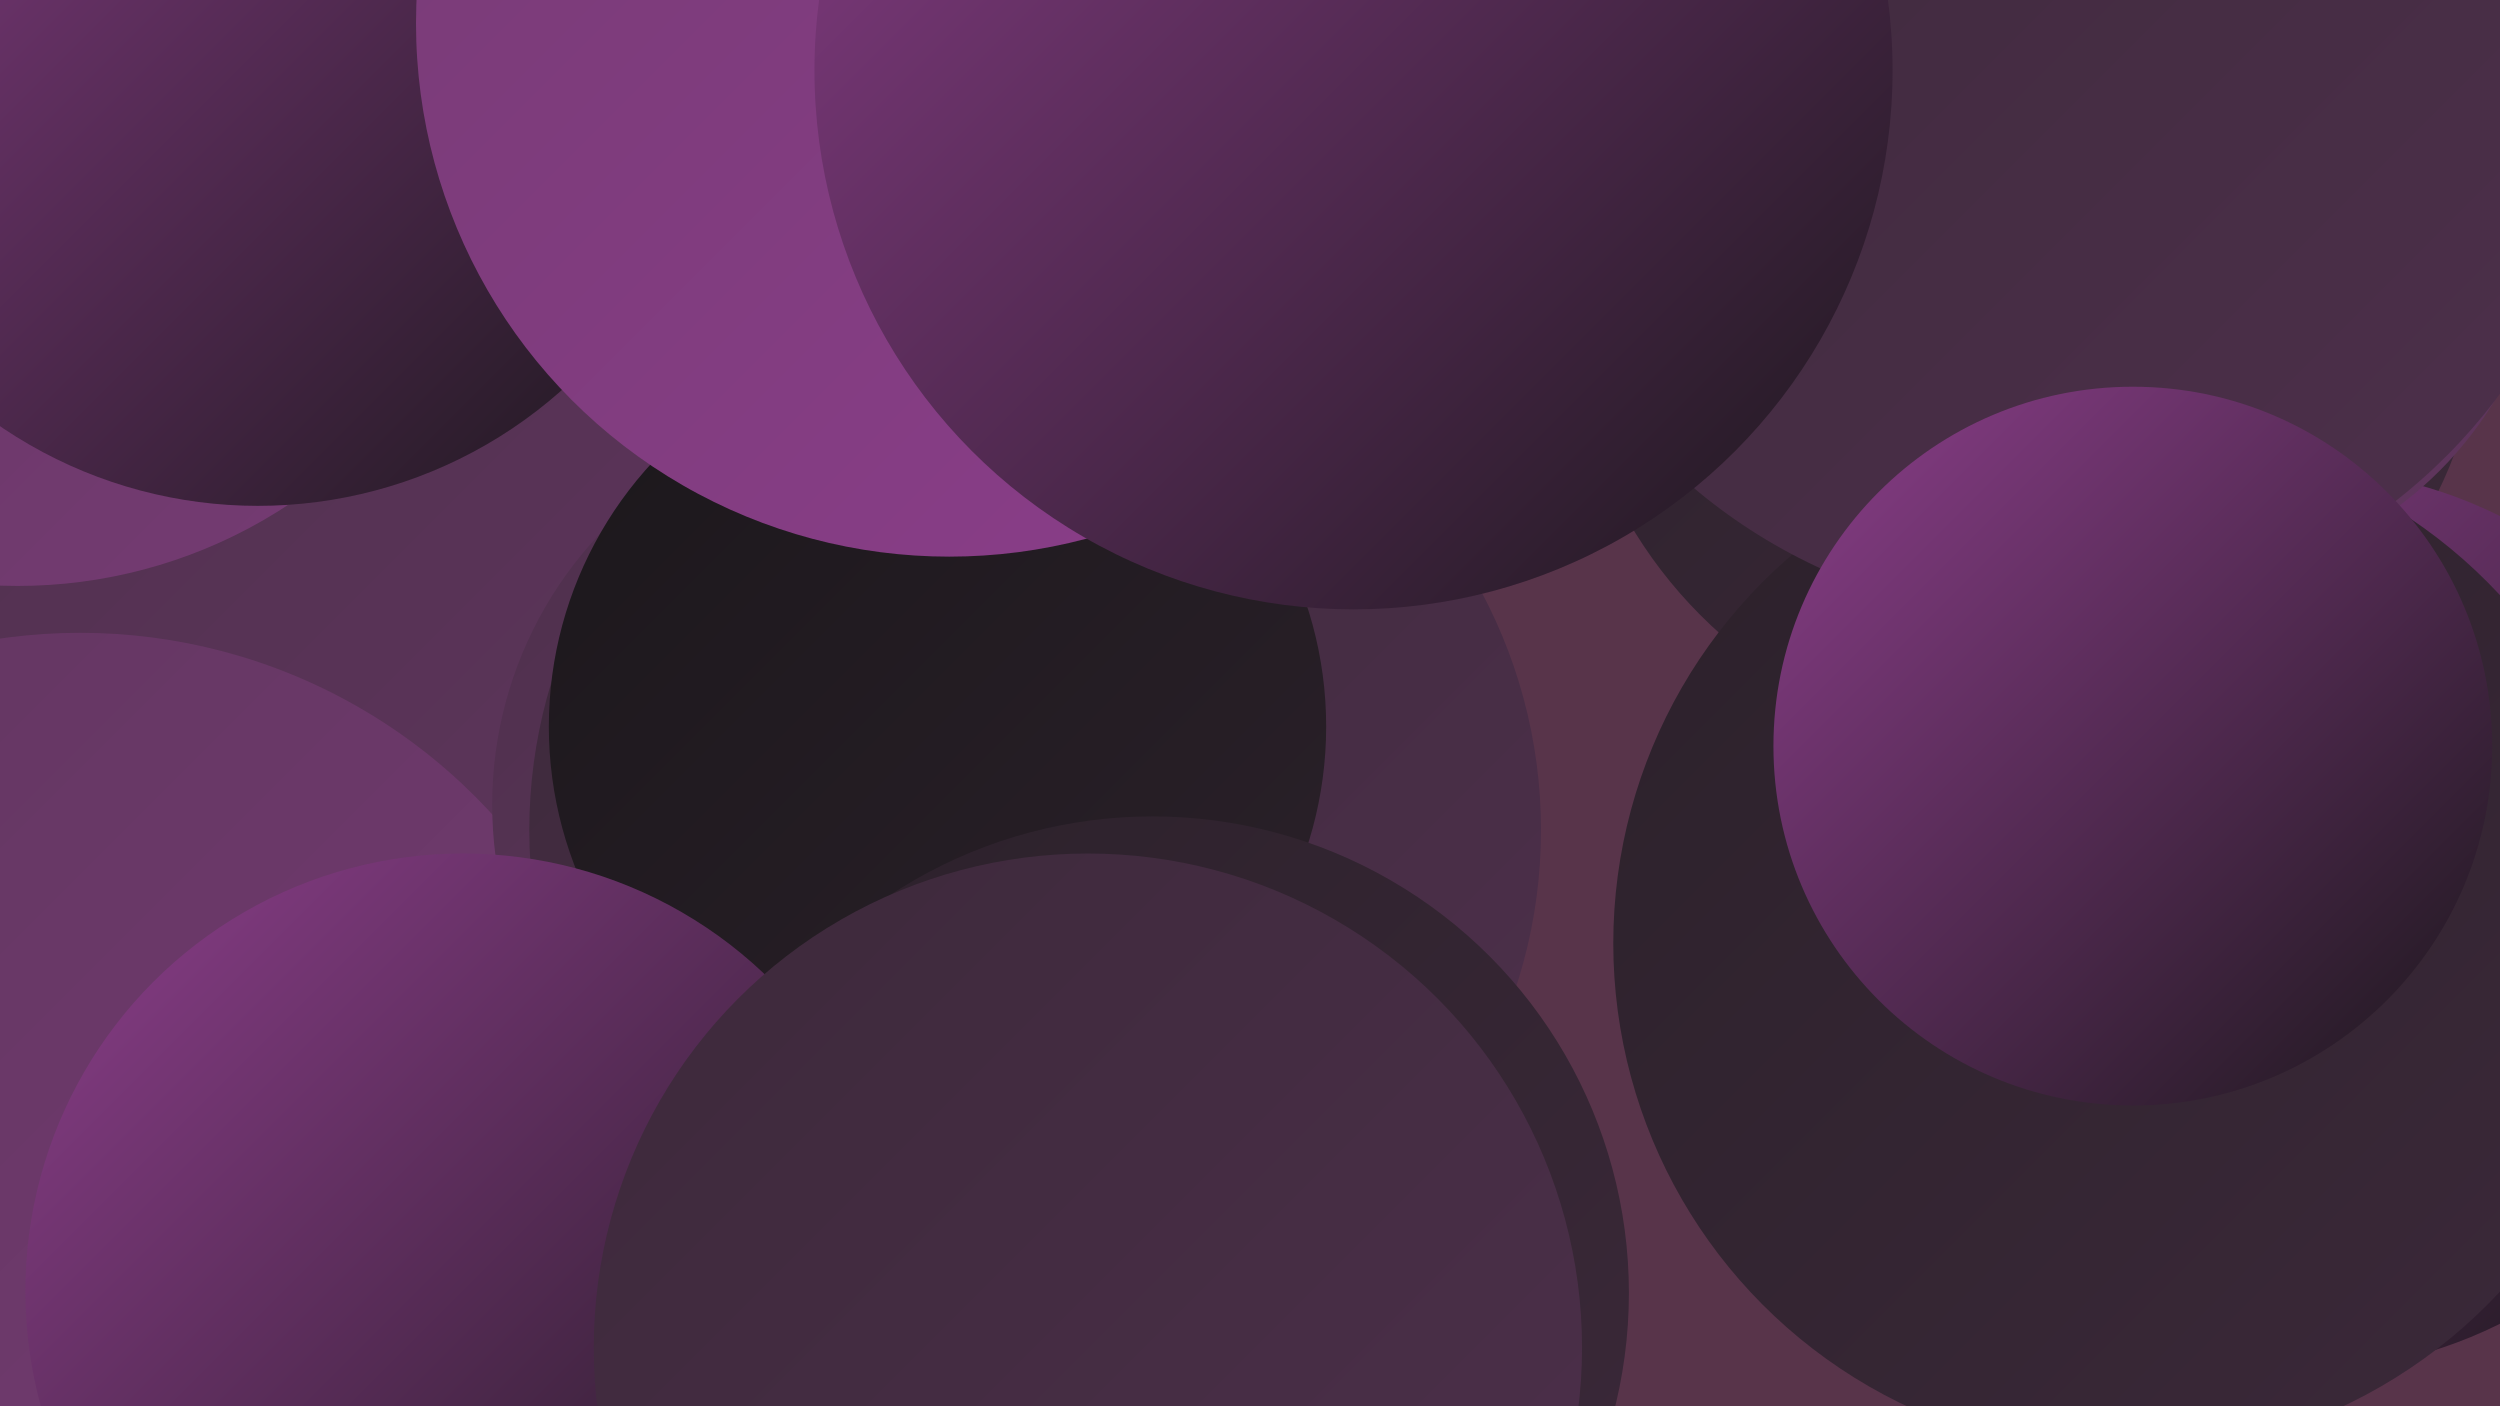
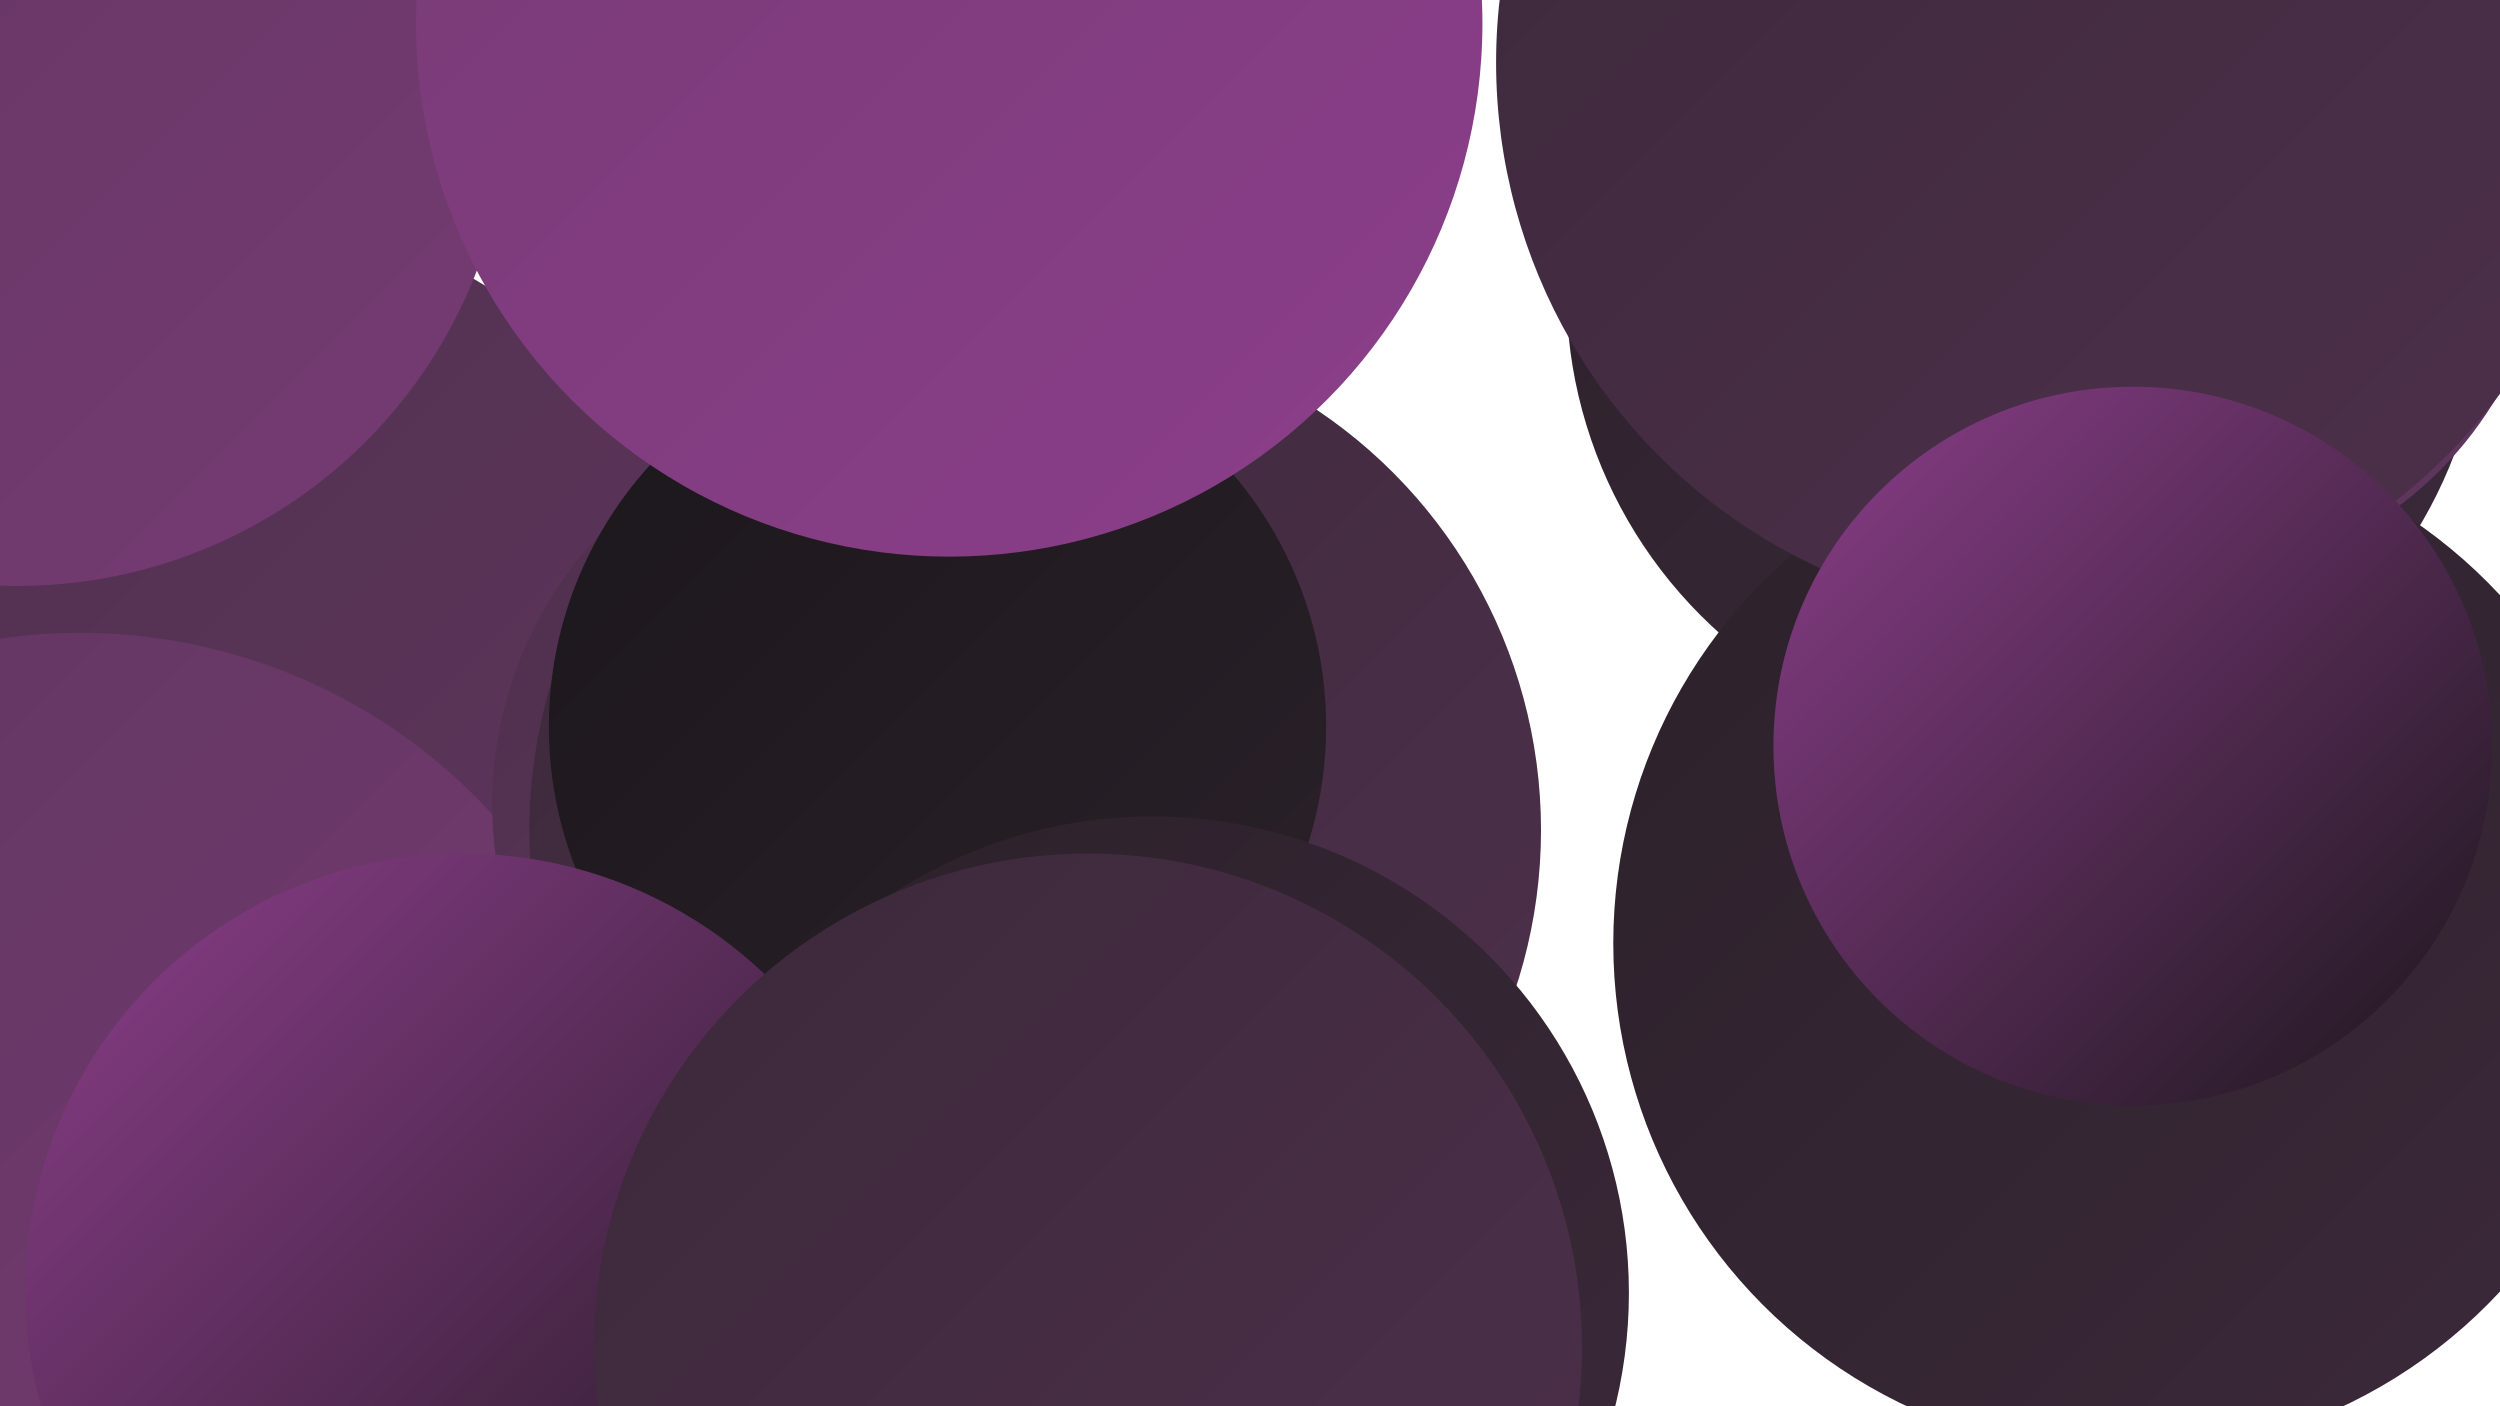
<svg xmlns="http://www.w3.org/2000/svg" width="1280" height="720">
  <defs>
    <linearGradient id="grad0" x1="0%" y1="0%" x2="100%" y2="100%">
      <stop offset="0%" style="stop-color:#1b171b;stop-opacity:1" />
      <stop offset="100%" style="stop-color:#2b212a;stop-opacity:1" />
    </linearGradient>
    <linearGradient id="grad1" x1="0%" y1="0%" x2="100%" y2="100%">
      <stop offset="0%" style="stop-color:#2b212a;stop-opacity:1" />
      <stop offset="100%" style="stop-color:#3c293a;stop-opacity:1" />
    </linearGradient>
    <linearGradient id="grad2" x1="0%" y1="0%" x2="100%" y2="100%">
      <stop offset="0%" style="stop-color:#3c293a;stop-opacity:1" />
      <stop offset="100%" style="stop-color:#4e304c;stop-opacity:1" />
    </linearGradient>
    <linearGradient id="grad3" x1="0%" y1="0%" x2="100%" y2="100%">
      <stop offset="0%" style="stop-color:#4e304c;stop-opacity:1" />
      <stop offset="100%" style="stop-color:#61365f;stop-opacity:1" />
    </linearGradient>
    <linearGradient id="grad4" x1="0%" y1="0%" x2="100%" y2="100%">
      <stop offset="0%" style="stop-color:#61365f;stop-opacity:1" />
      <stop offset="100%" style="stop-color:#763b74;stop-opacity:1" />
    </linearGradient>
    <linearGradient id="grad5" x1="0%" y1="0%" x2="100%" y2="100%">
      <stop offset="0%" style="stop-color:#763b74;stop-opacity:1" />
      <stop offset="100%" style="stop-color:#8c3e8b;stop-opacity:1" />
    </linearGradient>
    <linearGradient id="grad6" x1="0%" y1="0%" x2="100%" y2="100%">
      <stop offset="0%" style="stop-color:#8c3e8b;stop-opacity:1" />
      <stop offset="100%" style="stop-color:#1b171b;stop-opacity:1" />
    </linearGradient>
  </defs>
-   <rect width="1280" height="720" fill="#58344a" />
-   <circle cx="92" cy="478" r="271" fill="url(#grad3)" />
  <circle cx="99" cy="389" r="285" fill="url(#grad3)" />
  <circle cx="1037" cy="149" r="235" fill="url(#grad1)" />
  <circle cx="9" cy="48" r="252" fill="url(#grad4)" />
  <circle cx="1024" cy="129" r="180" fill="url(#grad5)" />
-   <circle cx="1177" cy="471" r="231" fill="url(#grad6)" />
  <circle cx="41" cy="610" r="286" fill="url(#grad4)" />
  <circle cx="1114" cy="106" r="191" fill="url(#grad3)" />
  <circle cx="454" cy="412" r="202" fill="url(#grad3)" />
  <circle cx="530" cy="425" r="259" fill="url(#grad2)" />
  <circle cx="1088" cy="483" r="262" fill="url(#grad1)" />
  <circle cx="1051" cy="32" r="285" fill="url(#grad2)" />
  <circle cx="480" cy="372" r="199" fill="url(#grad0)" />
  <circle cx="590" cy="662" r="244" fill="url(#grad1)" />
-   <circle cx="132" cy="25" r="234" fill="url(#grad6)" />
  <circle cx="486" cy="12" r="273" fill="url(#grad5)" />
  <circle cx="1092" cy="382" r="184" fill="url(#grad6)" />
  <circle cx="237" cy="661" r="224" fill="url(#grad6)" />
  <circle cx="557" cy="690" r="253" fill="url(#grad2)" />
-   <circle cx="693" cy="36" r="276" fill="url(#grad6)" />
</svg>